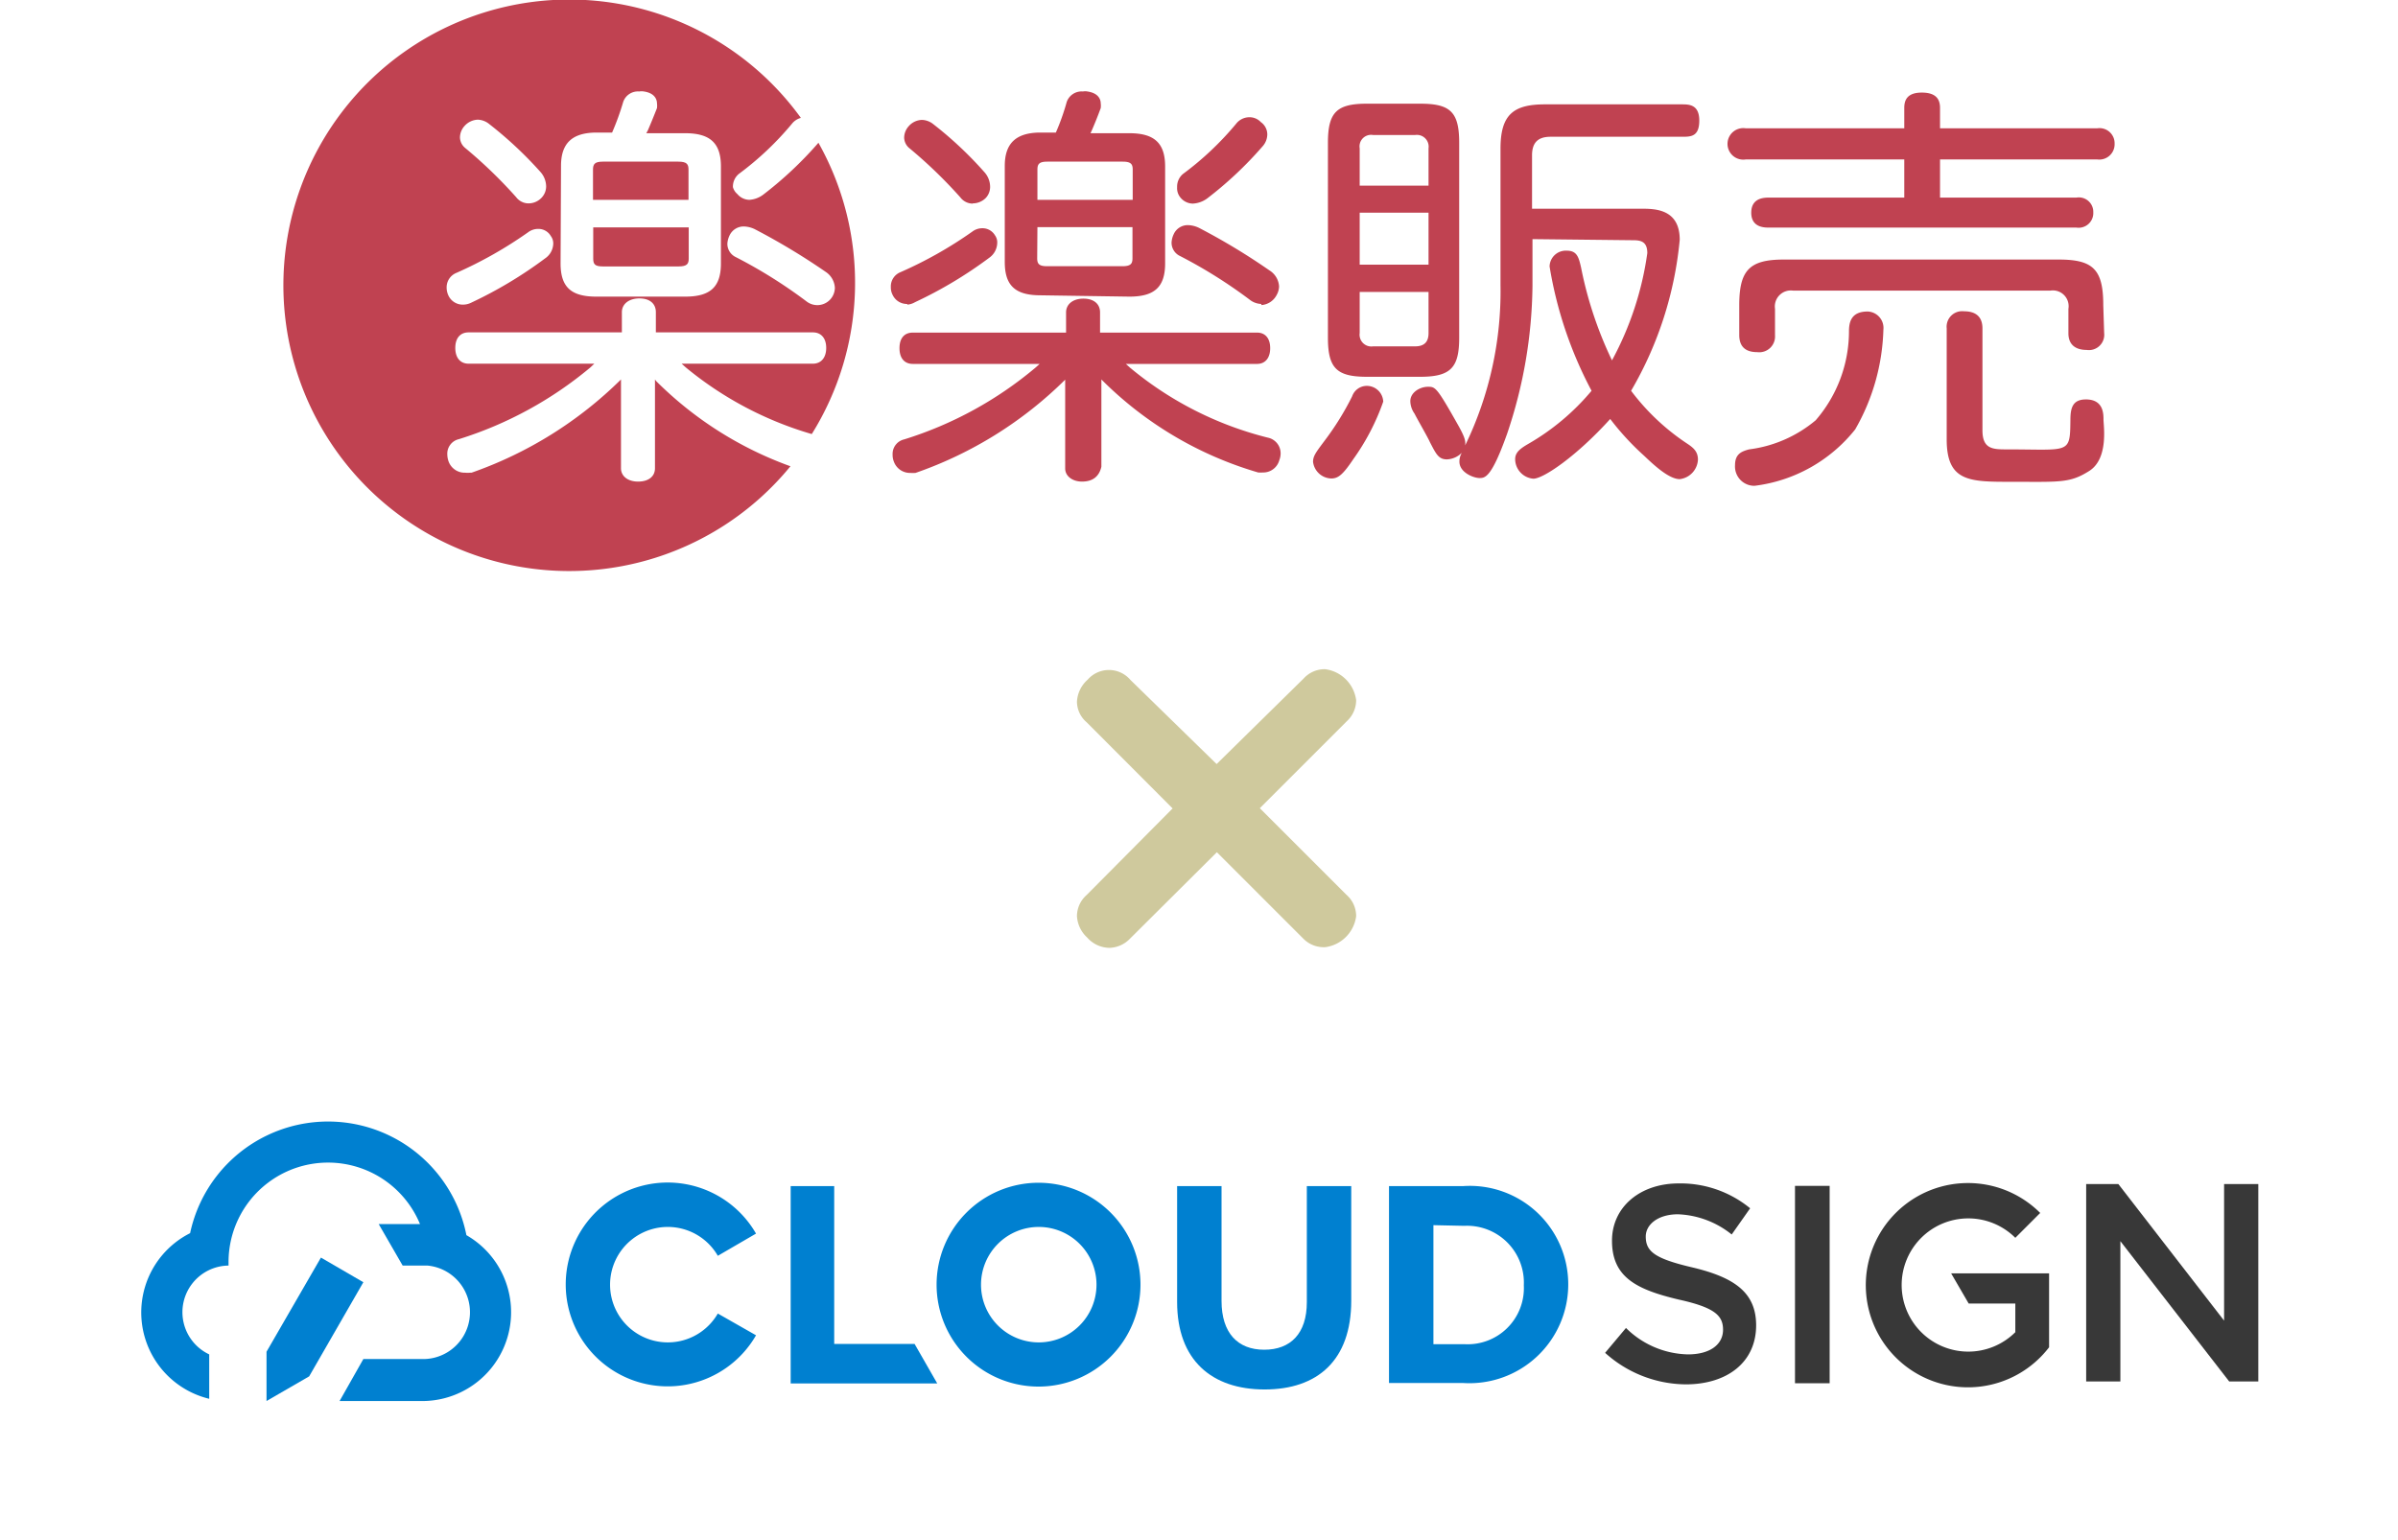
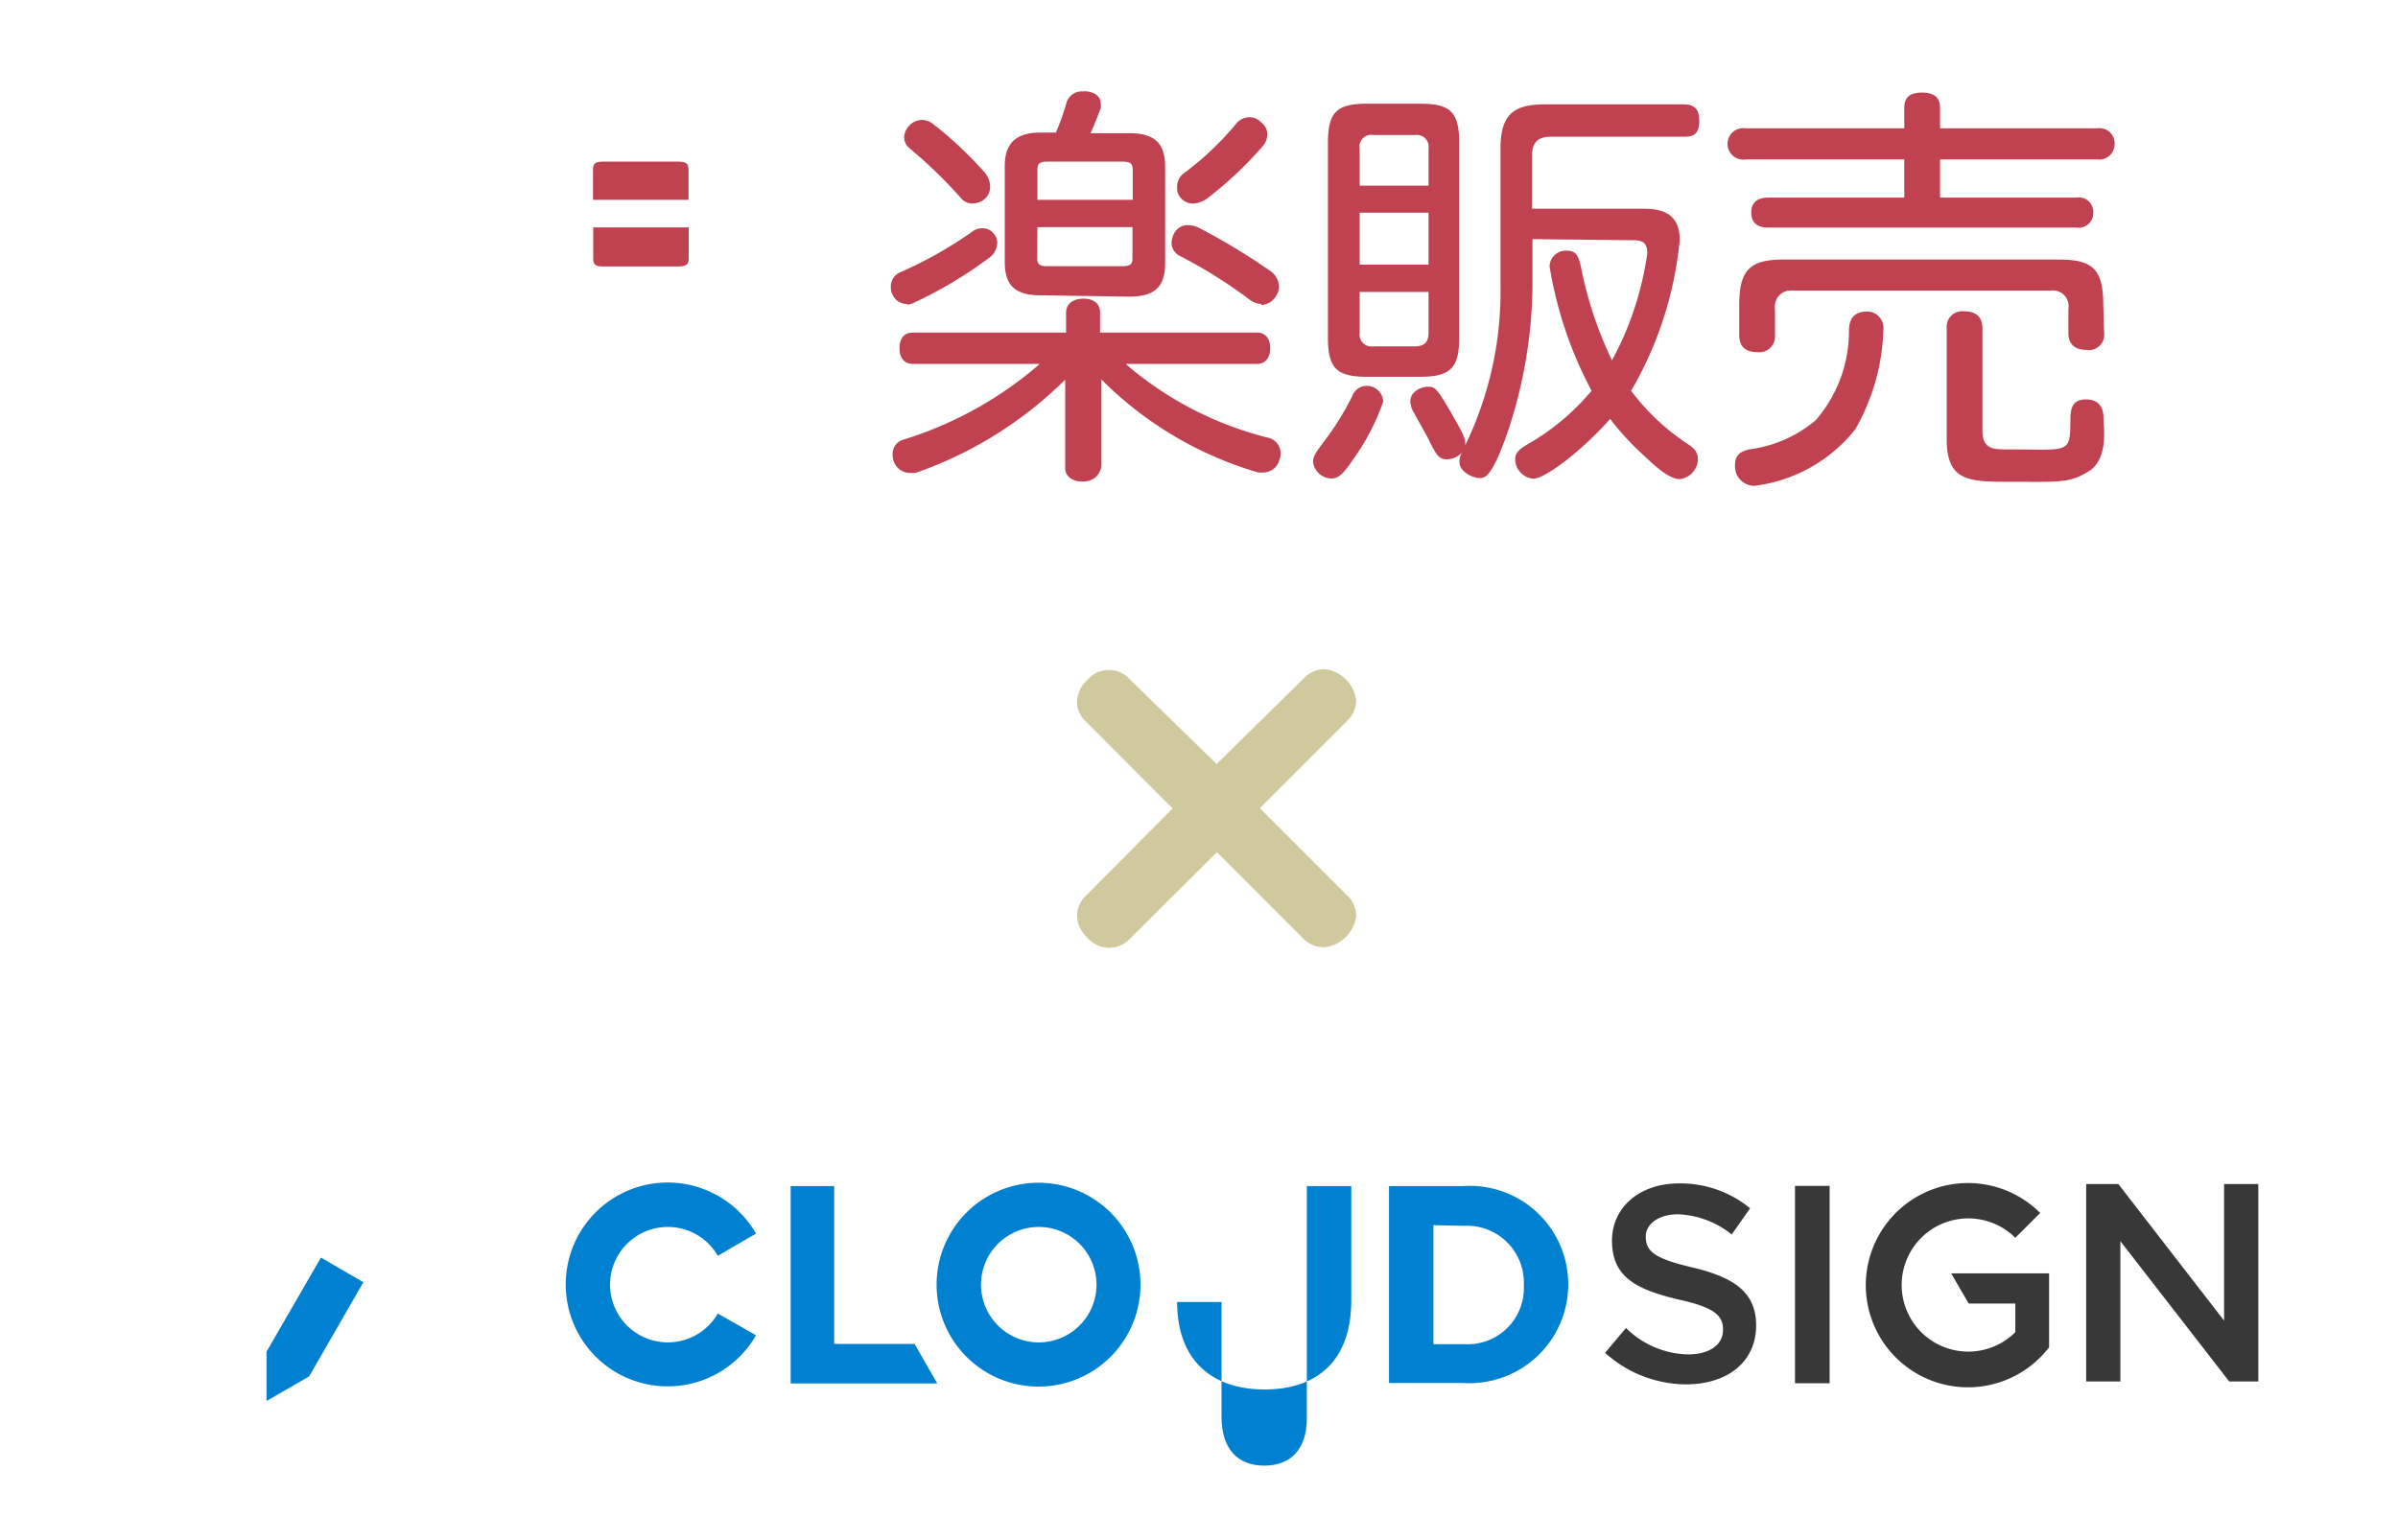
<svg xmlns="http://www.w3.org/2000/svg" viewBox="0 0 107.97 69.38">
  <defs>
    <style>.cls-1{fill:#c04251;}.cls-2{fill:#cfc99d;stroke:#cfc99d;stroke-linecap:round;stroke-linejoin:round;stroke-width:0.84px;}.cls-3{fill:#0080d0;}.cls-4{fill:#383838;}.cls-5{fill:none;}</style>
  </defs>
  <g id="レイヤー_2" data-name="レイヤー 2">
    <g id="レイヤー_1-2" data-name="レイヤー 1">
      <path class="cls-1" d="M48.72,21.69c-.44,0-.76-.25-.76-.59v-4l0,0a17.91,17.91,0,0,1-6.74,4.2h0a1.81,1.81,0,0,1-.23,0,.77.77,0,0,1-.74-.5.81.81,0,0,1-.06-.32.67.67,0,0,1,.52-.69,17,17,0,0,0,5.91-3.23l.19-.17H41.1c-.38,0-.6-.26-.6-.71s.22-.7.6-.7H48v-.91c0-.37.31-.62.78-.62s.75.24.75.62v.91H56.6c.37,0,.59.26.59.7s-.22.71-.59.71H50.69l.19.17a15.6,15.6,0,0,0,6.2,3.15.72.72,0,0,1,.58.71.85.85,0,0,1-.06.31.75.75,0,0,1-.74.55,1.52,1.52,0,0,1-.21,0h0a16.48,16.48,0,0,1-7.06-4.19l0-.07v4C49.49,21.46,49.2,21.69,48.72,21.69Zm8.07-8a.89.89,0,0,1-.48-.16,21.84,21.84,0,0,0-3.18-2,.66.66,0,0,1-.38-.61,1,1,0,0,1,.1-.38.69.69,0,0,1,.65-.4,1.21,1.21,0,0,1,.48.12,28.9,28.9,0,0,1,3.18,1.92.91.91,0,0,1,.43.72.82.82,0,0,1-.1.37A.84.84,0,0,1,56.79,13.74Zm-15.94,0a.71.71,0,0,1-.66-.41.72.72,0,0,1-.08-.35.69.69,0,0,1,.43-.67,18.42,18.42,0,0,0,3.24-1.83.74.74,0,0,1,.45-.15.65.65,0,0,1,.57.32.54.54,0,0,1,.1.35.84.84,0,0,1-.36.66,19.06,19.06,0,0,1-3.34,2A.82.82,0,0,1,40.85,13.72Zm6-.39c-1.14,0-1.61-.44-1.61-1.5V7.47c0-1,.49-1.5,1.61-1.5h.69l0,0a10.33,10.33,0,0,0,.49-1.38.71.71,0,0,1,.73-.47.51.51,0,0,1,.2,0c.56.08.6.43.6.53a.85.85,0,0,1,0,.22c-.14.38-.27.7-.4,1L49.1,6h1.75c1.13,0,1.61.45,1.61,1.5v4.36c0,1.06-.47,1.5-1.61,1.5Zm-.15-1.67c0,.24.07.36.44.36h3.4c.38,0,.45-.12.45-.36v-1.4H46.71ZM51,9V7.64c0-.24-.07-.36-.45-.36h-3.4c-.37,0-.44.12-.44.36V9Zm2.7.17a.73.73,0,0,1-.54-.26A.66.66,0,0,1,53,8.43a.74.74,0,0,1,.27-.6,13.66,13.66,0,0,0,2.39-2.26.76.76,0,0,1,.58-.29.7.7,0,0,1,.53.22.68.68,0,0,1,.29.56.82.82,0,0,1-.22.54,16.84,16.84,0,0,1-2.49,2.34A1.19,1.19,0,0,1,53.7,9.17Zm-9.9,0a.7.7,0,0,1-.56-.28,21.15,21.15,0,0,0-2.3-2.22.63.63,0,0,1-.23-.47.78.78,0,0,1,.2-.51.82.82,0,0,1,.6-.29.86.86,0,0,1,.47.16,17,17,0,0,1,2.34,2.19,1,1,0,0,1,.26.65.73.73,0,0,1-.2.52A.83.83,0,0,1,43.8,9.16Z" />
      <path class="cls-1" d="M27.15,12h3.4c.39,0,.46-.12.46-.36v-1.4h-4.3v1.4C26.71,11.9,26.78,12,27.15,12Z" />
-       <path class="cls-1" d="M29.54,17.16l-.05-.07v4c0,.37-.29.6-.76.6s-.77-.25-.77-.6v-4l0,0a18,18,0,0,1-6.73,4.2h-.06a1.43,1.43,0,0,1-.23,0,.77.77,0,0,1-.74-.5,1,1,0,0,1-.06-.32.67.67,0,0,1,.52-.69,17.18,17.18,0,0,0,5.92-3.23l.18-.17H21.1c-.37,0-.6-.26-.6-.71s.23-.7.6-.7H28v-.91c0-.37.32-.62.79-.62s.74.24.74.62v.91H36.6c.37,0,.6.26.6.7s-.23.71-.6.71H30.69l.19.17a15.87,15.87,0,0,0,5.67,3,12.88,12.88,0,0,0,.3-13.12l0,0a16.84,16.84,0,0,1-2.49,2.34,1.16,1.16,0,0,1-.62.23.72.72,0,0,1-.54-.26A.63.63,0,0,1,33,8.43a.74.74,0,0,1,.27-.6,13.66,13.66,0,0,0,2.39-2.26.76.76,0,0,1,.4-.26A12.87,12.87,0,1,0,35.59,21,16.45,16.45,0,0,1,29.54,17.16Zm3.31-6.56a.7.7,0,0,1,.65-.4,1.21,1.21,0,0,1,.48.12,30,30,0,0,1,3.19,1.92.92.92,0,0,1,.42.72.79.79,0,0,1-1.27.62,21.93,21.93,0,0,0-3.19-2,.66.66,0,0,1-.38-.61A1,1,0,0,1,32.85,10.6ZM25.26,7.47c0-1,.48-1.5,1.61-1.5h.69l0,0a12,12,0,0,0,.5-1.38.7.7,0,0,1,.72-.47.59.59,0,0,1,.21,0c.55.08.59.43.59.53a.83.83,0,0,1,0,.22c-.15.38-.28.7-.41,1L29.1,6h1.75c1.13,0,1.61.45,1.61,1.5v4.36c0,1.06-.47,1.5-1.61,1.5h-4c-1.15,0-1.61-.44-1.61-1.5ZM20.91,5.68a.84.84,0,0,1,.6-.29.86.86,0,0,1,.47.16,17.64,17.64,0,0,1,2.35,2.19,1,1,0,0,1,.26.65.74.74,0,0,1-.21.52.81.81,0,0,1-.58.25.7.7,0,0,1-.56-.28,21.15,21.15,0,0,0-2.3-2.22.63.63,0,0,1-.23-.47A.78.78,0,0,1,20.91,5.68Zm-.36,6.61a18.68,18.68,0,0,0,3.23-1.83.75.75,0,0,1,.46-.15.64.64,0,0,1,.56.32.55.55,0,0,1,.11.35.83.83,0,0,1-.37.66,19.06,19.06,0,0,1-3.34,2,.82.82,0,0,1-.35.08.71.71,0,0,1-.66-.41.85.85,0,0,1-.08-.35A.7.7,0,0,1,20.55,12.29Z" />
      <path class="cls-1" d="M31,7.64c0-.24-.07-.36-.46-.36h-3.4c-.37,0-.44.12-.44.36V9H31Z" />
      <path class="cls-1" d="M60.94,20.67c-.47.7-.68.88-1,.88a.85.85,0,0,1-.82-.75c0-.26.13-.43.52-.95a12.64,12.64,0,0,0,1.24-2,.7.7,0,0,1,.63-.47.74.74,0,0,1,.77.71A10.25,10.25,0,0,1,60.94,20.67Zm3-16c1.35,0,1.76.36,1.76,1.76v8.78c0,1.35-.38,1.76-1.76,1.76H61.55c-1.36,0-1.76-.38-1.76-1.76V6.43c0-1.38.4-1.76,1.76-1.76ZM61.22,8.36h3.1V6.68a.53.53,0,0,0-.6-.6h-1.9a.52.52,0,0,0-.6.6Zm3.1,1.22h-3.1v2.34h3.1Zm-3.1,3.57V15a.53.53,0,0,0,.6.6h1.89c.44,0,.61-.22.61-.6V13.15ZM69,10.77v2.1a21.35,21.35,0,0,1-1.14,6.66c-.71,2-1,2-1.25,2s-.9-.24-.9-.74a.79.79,0,0,1,.11-.4,1,1,0,0,1-.67.3c-.38,0-.49-.24-.77-.78-.09-.21-.6-1.09-.69-1.28a1,1,0,0,1-.19-.56c0-.41.45-.65.79-.65s.39,0,1.38,1.76c.3.54.32.69.3.88a15.92,15.92,0,0,0,1.59-7.23V6.7c0-1.52.56-2,2-2h6.16c.32,0,.79,0,.79.73s-.38.73-.79.73H69.81c-.58,0-.83.28-.83.84v2.4h4.9c.62,0,1.75,0,1.75,1.4a16.51,16.51,0,0,1-2.19,6.8,10.16,10.16,0,0,0,2.48,2.35c.29.19.53.36.53.75a.93.93,0,0,1-.82.88c-.49,0-1.18-.65-1.6-1.05a12,12,0,0,1-1.53-1.66c-1.5,1.66-3,2.69-3.46,2.69a.89.89,0,0,1-.82-.88c0-.31.24-.48.56-.67a10.6,10.6,0,0,0,2.88-2.41A18.12,18.12,0,0,1,69.77,12a.73.73,0,0,1,.77-.71c.46,0,.54.28.65.77a17.45,17.45,0,0,0,1.39,4.17,14.26,14.26,0,0,0,1.59-4.83c0-.5-.27-.58-.62-.58Z" />
      <path class="cls-1" d="M84.8,14.85a9.53,9.53,0,0,1-1.27,4.49A6.86,6.86,0,0,1,79,21.88a.87.87,0,0,1-.88-.93c0-.51.3-.62.63-.71a5.79,5.79,0,0,0,3-1.31,6.13,6.13,0,0,0,1.5-4c0-.41.09-.9.84-.9A.74.74,0,0,1,84.8,14.85Z" />
      <path class="cls-1" d="M85.74,4.86c0-.35.13-.69.79-.69s.82.32.82.69v.92h7.07a.68.68,0,0,1,.79.69.69.69,0,0,1-.79.71H87.35V8.9h6.14a.65.65,0,0,1,.76.66.66.66,0,0,1-.76.69H79.64c-.19,0-.79,0-.79-.67s.58-.68.79-.68h6.1V7.18H78.61a.71.71,0,1,1,0-1.4h7.13Z" />
      <path class="cls-1" d="M94.74,15a.69.69,0,0,1-.79.76c-.48,0-.82-.22-.82-.75v-1.1a.71.71,0,0,0-.82-.82H80.74a.72.72,0,0,0-.82.82v1.2a.71.71,0,0,1-.8.75c-.51,0-.81-.23-.81-.77V13.75c0-1.57.45-2.06,2-2.06H92.7c1.55,0,2,.45,2,2.06Z" />
      <path class="cls-1" d="M89.26,19.38c0,.86.48.86,1.12.86,2.82,0,2.82.23,2.84-1.32,0-.55.1-.93.7-.93.79,0,.79.65.79.91s.24,1.75-.64,2.31-1.33.49-3.52.49c-1.87,0-2.9,0-2.9-1.91v-5a.7.7,0,0,1,.78-.77c.49,0,.83.21.83.77Z" />
      <path class="cls-2" d="M59,30.85a.85.85,0,0,1,.64-.29,1.2,1.2,0,0,1,1,1,.86.86,0,0,1-.28.61L56.13,36.4l4.21,4.21a.85.85,0,0,1,.3.63,1.2,1.2,0,0,1-1,1A.87.87,0,0,1,59,42l-4.21-4.21L50.56,42a.91.91,0,0,1-.61.27.94.94,0,0,1-.7-.34,1,1,0,0,1-.34-.68.85.85,0,0,1,.3-.63l4.18-4.21-4.18-4.19a.81.81,0,0,1-.3-.61,1,1,0,0,1,.36-.7.85.85,0,0,1,1.32,0L54.78,35Z" />
-       <path class="cls-3" d="M53,58.64V53.42h2v5.17c0,1.45.73,2.2,1.92,2.2s1.92-.73,1.92-2.14V53.42h2v5.16c0,2.69-1.52,4-3.9,4S53,61.26,53,58.64Z" />
+       <path class="cls-3" d="M53,58.64h2v5.17c0,1.45.73,2.2,1.92,2.2s1.92-.73,1.92-2.14V53.42h2v5.16c0,2.69-1.52,4-3.9,4S53,61.26,53,58.64Z" />
      <path class="cls-3" d="M46.76,53.27a4.59,4.59,0,1,0,4.59,4.59A4.59,4.59,0,0,0,46.76,53.27Zm0,7.19a2.6,2.6,0,1,1,2.61-2.6A2.6,2.6,0,0,1,46.76,60.46Z" />
      <path class="cls-3" d="M62.54,53.42h3.35a4.43,4.43,0,0,1,4.72,4.42v0a4.45,4.45,0,0,1-4.72,4.45H62.54Zm2,1.76v5.36h1.39a2.53,2.53,0,0,0,2.68-2.65v0a2.56,2.56,0,0,0-2.68-2.68Z" />
      <path class="cls-3" d="M32.32,59.16a2.6,2.6,0,1,1,0-2.6l1.72-1a4.59,4.59,0,1,0,0,4.58Z" />
      <polygon class="cls-3" points="41.18 60.53 37.56 60.53 37.56 53.42 35.6 53.42 35.6 62.31 42.2 62.31 41.18 60.53" />
      <polygon class="cls-3" points="14.45 56.64 12 60.88 12 63.1 13.92 61.99 16.36 57.75 14.45 56.64" />
-       <path class="cls-3" d="M21,55.63a6.35,6.35,0,0,0-12.44-.09A4,4,0,0,0,9.42,63v-2a2.1,2.1,0,0,1,.87-4h0v-.14a4.48,4.48,0,0,1,8.62-1.73H17.05L18.13,57h1.12a2.11,2.11,0,0,1-.15,4.21H16.36L15.29,63.1H19.1A4,4,0,0,0,21,55.63Z" />
      <path class="cls-4" d="M72.27,60.93l.94-1.12A4.08,4.08,0,0,0,76,61c1,0,1.58-.45,1.58-1.11v0c0-.63-.36-1-2-1.36-1.89-.45-3-1-3-2.65v0c0-1.52,1.27-2.58,3-2.58a4.94,4.94,0,0,1,3.22,1.12l-.83,1.18a4.1,4.1,0,0,0-2.42-.91c-.91,0-1.45.47-1.45,1v0c0,.68.41,1,2.13,1.4,1.87.45,2.84,1.13,2.84,2.6v0c0,1.67-1.31,2.66-3.17,2.66A5.48,5.48,0,0,1,72.27,60.93Z" />
      <path class="cls-4" d="M80.82,53.41h1.56V62.3H80.82Z" />
      <path class="cls-4" d="M93.93,53.33h1.45l4.76,6.15V53.33h1.54v8.89h-1.31l-4.9-6.32v6.32H93.93Z" />
      <path class="cls-4" d="M87.85,57.35l.79,1.36h2.1V60a3,3,0,1,1,0-4.25l1.12-1.12a4.6,4.6,0,1,0,.4,6.05V57.35Z" />
      <rect class="cls-5" y="44.24" width="107.97" height="25.15" />
    </g>
  </g>
</svg>